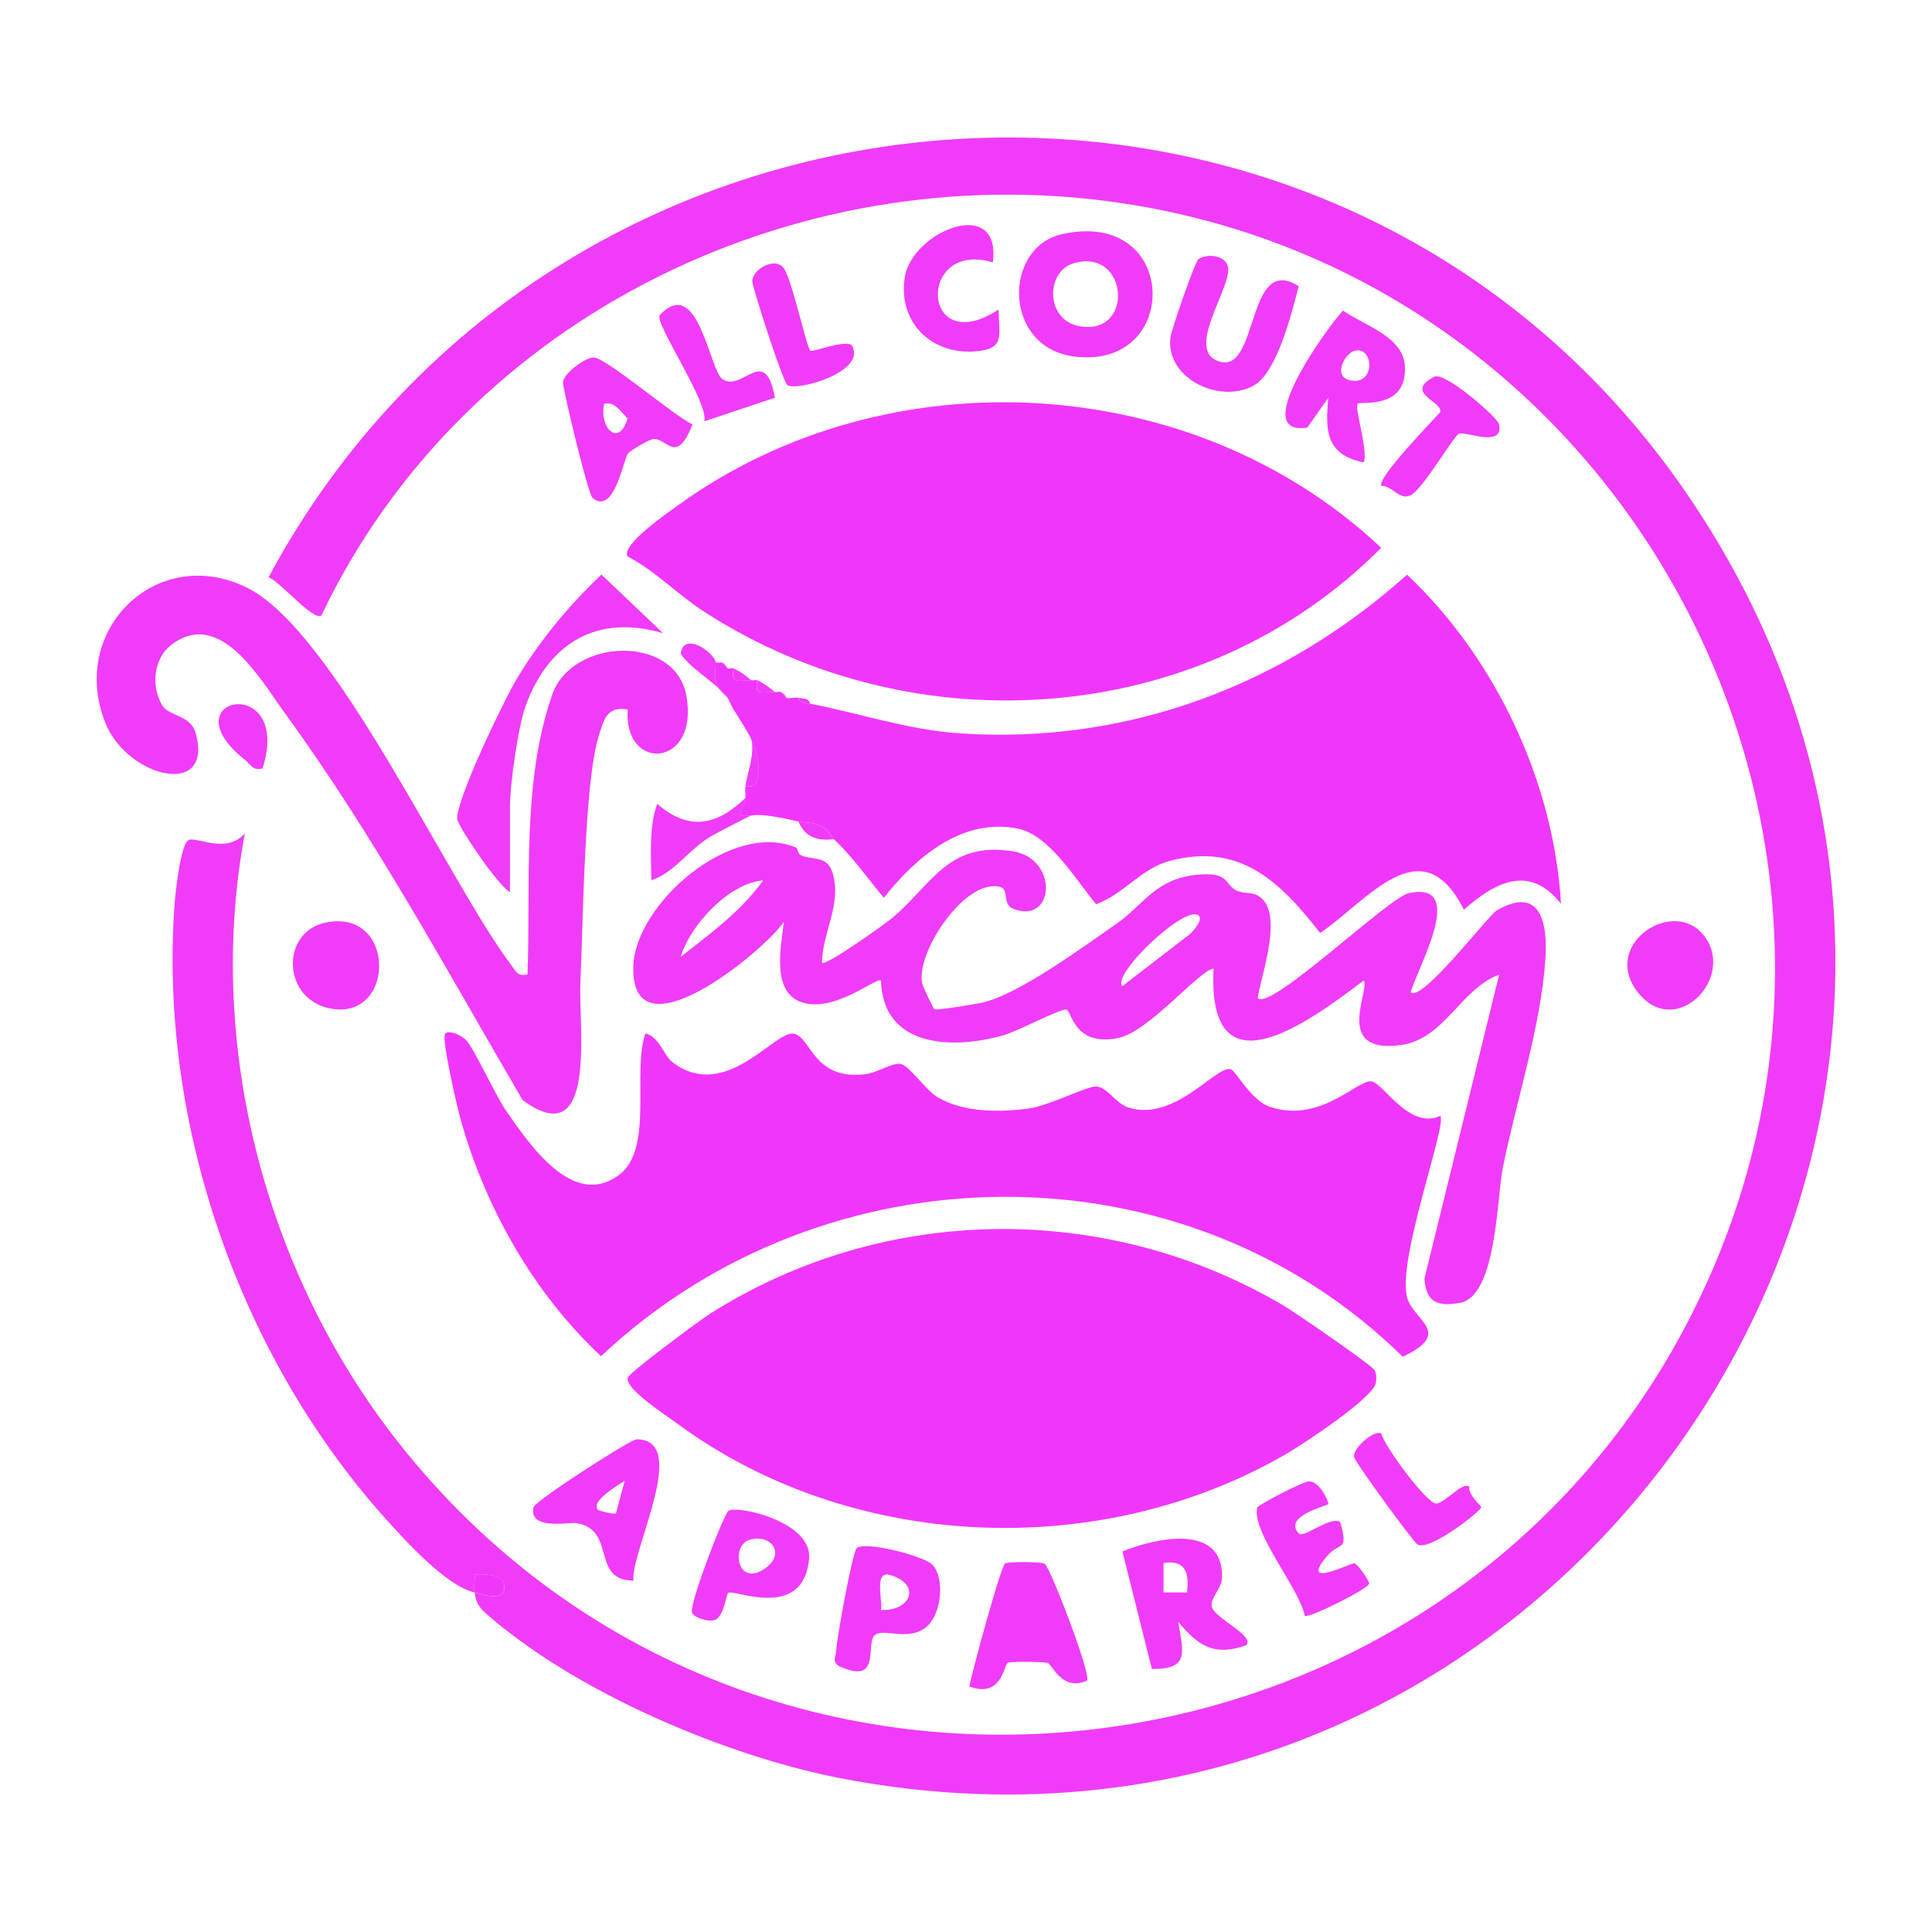
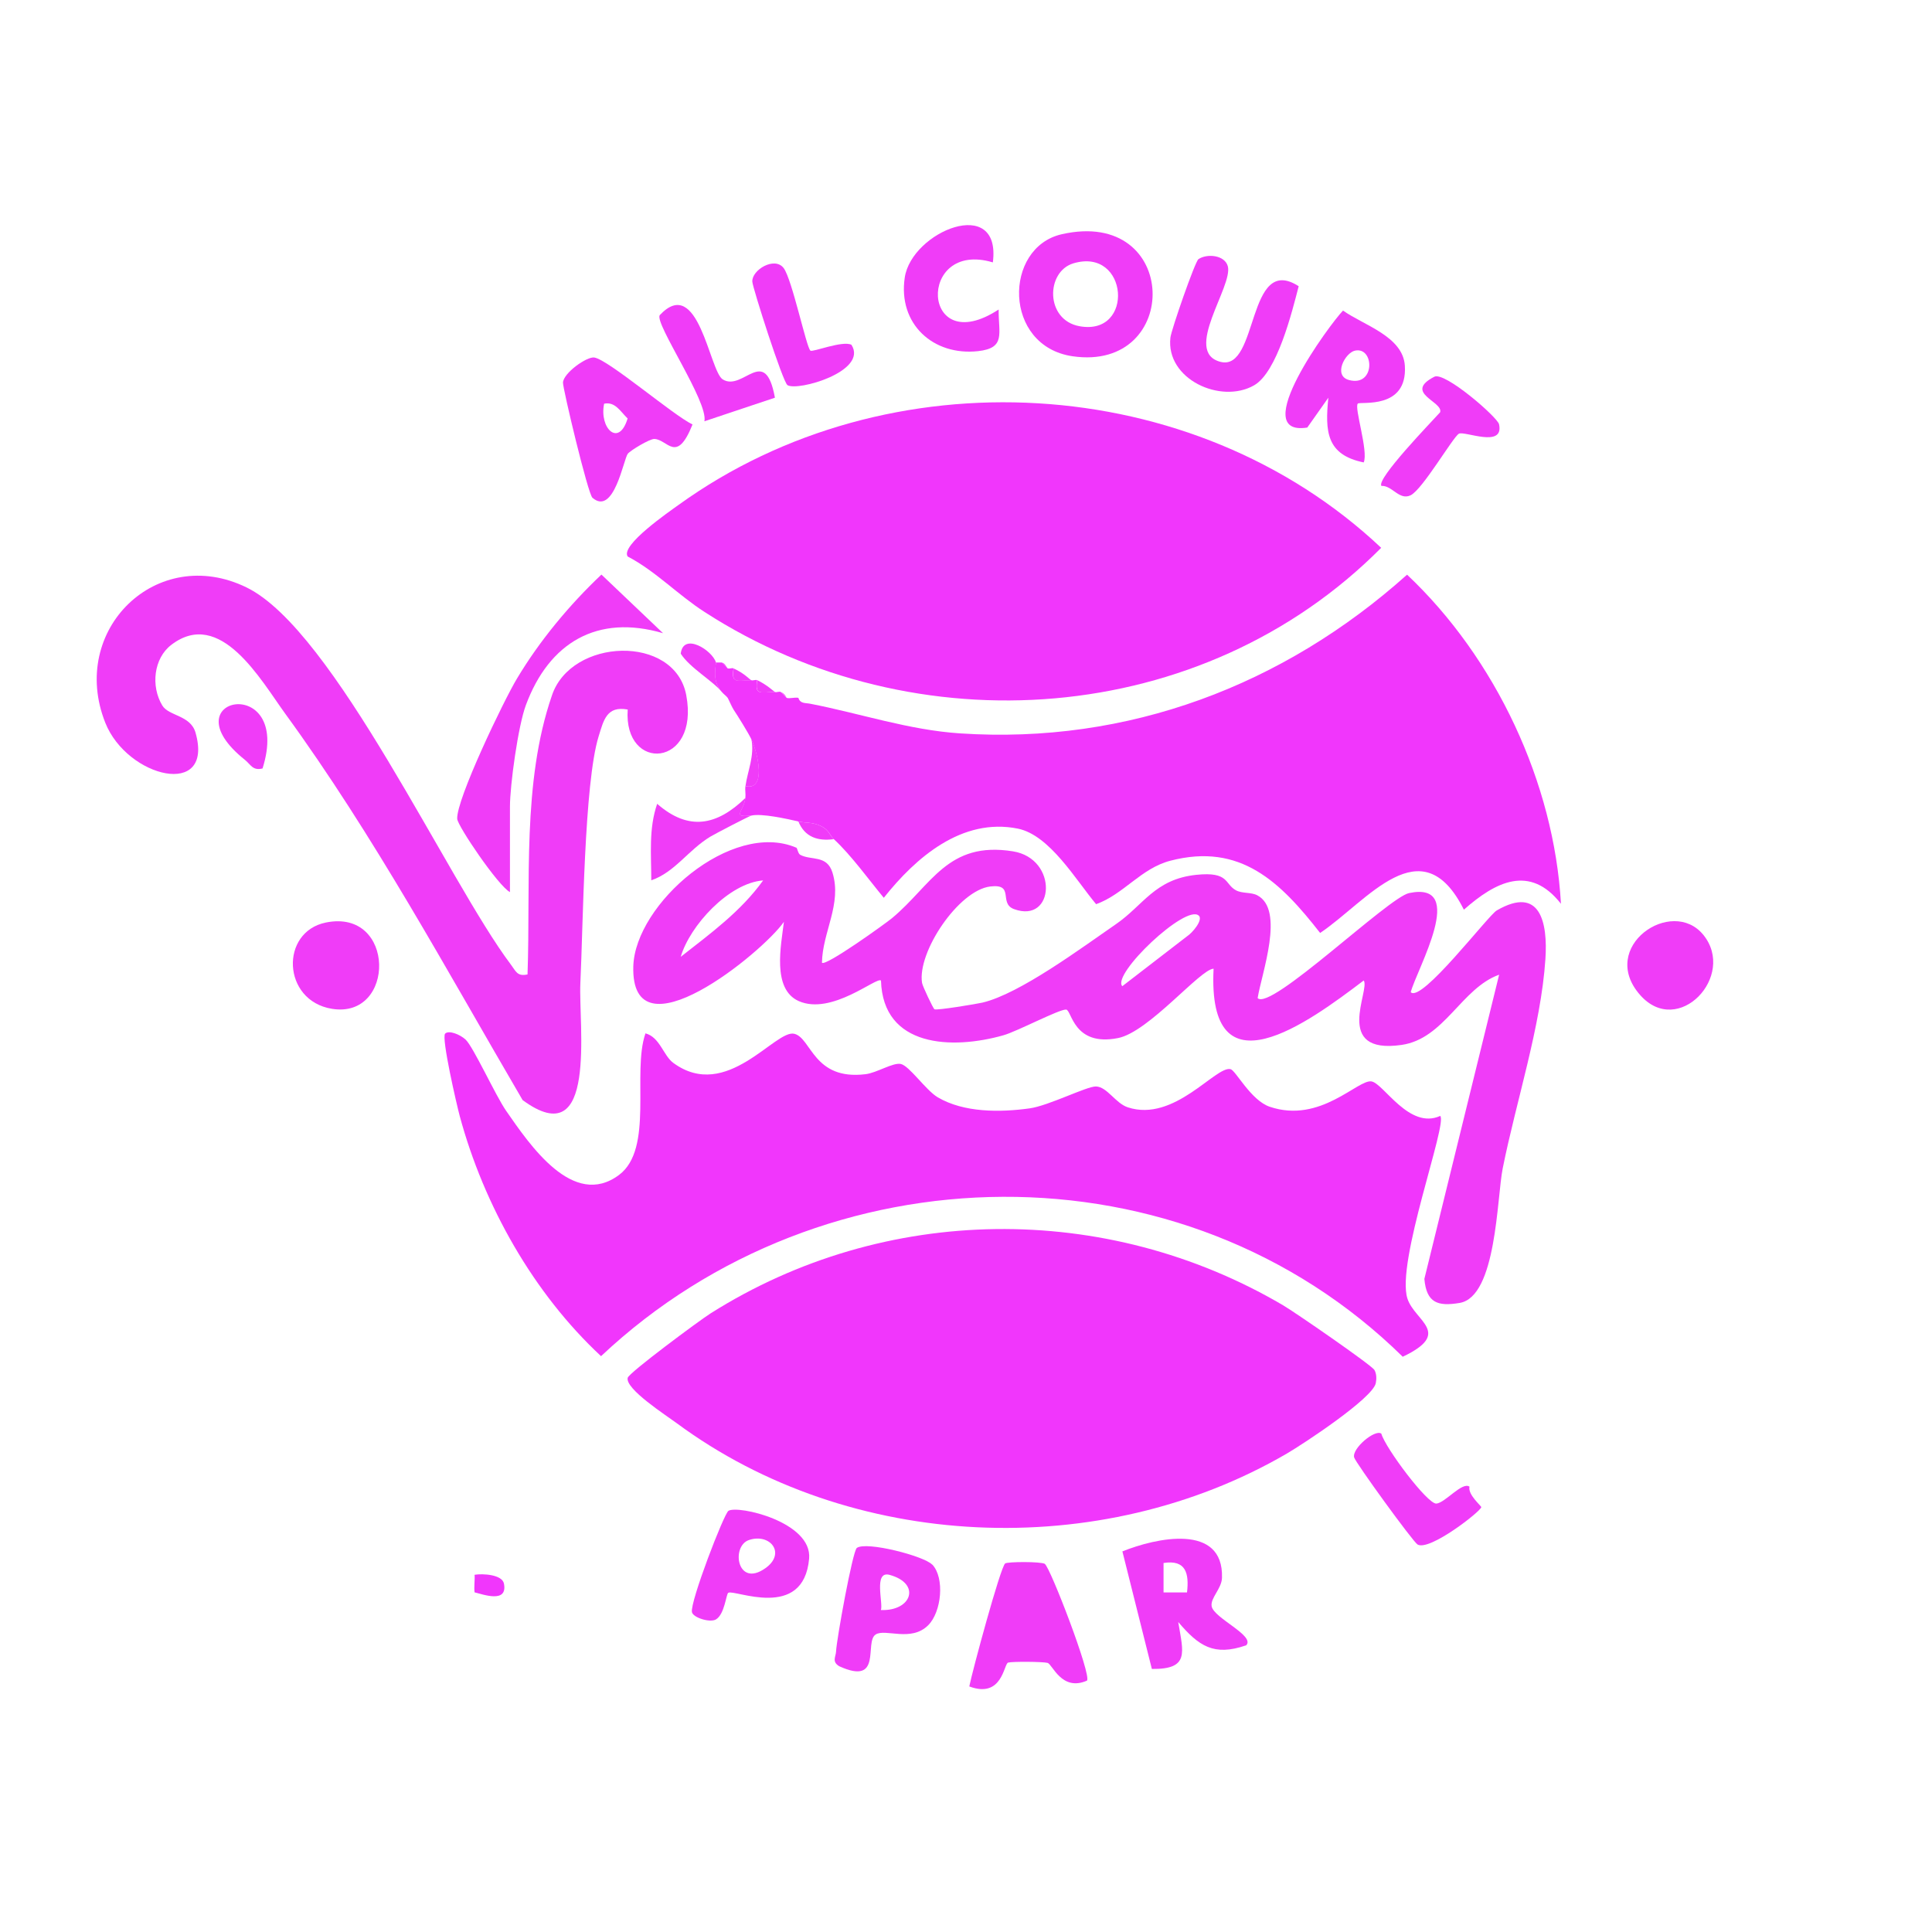
<svg xmlns="http://www.w3.org/2000/svg" id="Layer_1" version="1.1" viewBox="0 0 200 200">
  <defs>
    <style>
      .st0 {
        fill: #f136fc;
      }

      .st1 {
        fill: #f03cf8;
      }
    </style>
  </defs>
-   <path class="st1" d="M49.13,164.85c-2.99-.69-7.26-5.45-9.46-7.91-14.9-16.75-23.17-40.56-21.62-63.06.09-1.3.63-6.74,1.56-6.95,1.02-.23,3.91,1.46,5.74-.67-4.11,21.9,2.16,45.63,15.87,63.04,36.99,46.97,111.14,37.69,135.58-16.76,21.23-47.28-8.35-102.74-59.28-111.29-34.07-5.72-69.38,11.2-84.25,42.47-.83.6-4.28-3.53-5.47-3.96C58.17,3.21,139.05-2.1,175.19,51.95c42.67,63.81-13.06,146.79-88.29,132.11-11.93-2.33-27.44-8.96-36.6-17.04-.76-.67-1.03-1.18-1.17-2.17.87.2,3.45,1.16,3.04-.9-.19-.96-2.2-1.06-3.04-.92.04.59-.09,1.25,0,1.83Z" />
  <path class="st0" d="M142.27,141.8c.24.41.24.94.15,1.39-.33,1.56-7.41,6.23-9.22,7.29-19.31,11.24-45.18,10.14-63.17-3.17-1.05-.78-5.33-3.53-5.05-4.68.13-.53,7.44-5.95,8.58-6.67,18-11.37,40.93-11.62,59.26-.84,1.2.7,9.16,6.19,9.45,6.69Z" />
  <path class="st0" d="M64.98,57.61c-.79-1.15,4.29-4.64,5.29-5.36,21.65-15.61,53.25-13.88,72.71,4.46-18.46,18.59-48.22,20.74-70.03,6.65-2.8-1.8-5.08-4.24-7.97-5.75Z" />
  <path class="st0" d="M66.81,106.97c1.5.39,1.86,2.31,2.89,3.06,5.54,4.07,10.58-3.53,12.54-3.01,1.77.46,1.97,4.84,7.36,4.18,1.17-.14,2.82-1.22,3.64-1.06.88.17,2.59,2.71,3.83,3.45,2.72,1.6,6.45,1.57,9.5,1.15,1.98-.27,5.92-2.29,6.88-2.27,1.16.03,2.02,1.74,3.3,2.16,4.84,1.59,9.11-4.33,10.64-3.95.53.13,2.1,3.23,4.05,3.89,5.27,1.79,9.15-2.89,10.55-2.62,1.26.24,3.9,5.02,7.1,3.57.79.76-4.61,15.19-3.39,18.92.77,2.34,4.7,3.54-.49,6.01-22.75-22.37-59.95-21.76-82.99-.06-7-6.51-12.13-15.61-14.63-24.86-.32-1.2-1.92-8.12-1.51-8.53.38-.38,1.54.08,2.12.62.81.76,3.1,5.8,4.2,7.38,2.44,3.51,6.93,10.18,11.68,6.63,3.63-2.71,1.33-10.57,2.73-14.63Z" />
  <path class="st0" d="M83.87,72.85c5.17,1,10.19,2.72,15.52,3.07,17.37,1.15,33.46-4.96,46.27-16.43,9.19,8.67,15.22,21.56,15.93,34.07-3.21-4.1-6.76-2.3-10.05.61-4.37-8.72-9.99-.88-14.88,2.41-4.1-5.25-8.23-9.37-15.5-7.48-3.05.79-4.84,3.48-7.69,4.5-2.09-2.49-4.8-7.15-8.1-7.82-5.79-1.17-10.58,3-13.88,7.16-1.58-1.91-3.39-4.43-5.18-6.08-.43-.4-.48-.96-1.37-1.37s-1.54-.28-2.29-.45c-1.22-.28-3.8-.86-4.88-.61-2.08.21-.8-.38-.61-1.83.05-.39-.05-.83,0-1.22,2.16.5,1.34-3.31.61-4.87-.28-.6-1.4-2.41-1.83-3.05l-.61-1.22c-.17-.22-.43-.39-.61-.61-1.1-1.15-.56-2.88-.61-3.05h.61l.61.61c.2.06.45-.07.61,0-.28,1.63.39,1.24,1.83,1.22.16.08.44-.08.61,0-.28,1.63.39,1.24,1.83,1.22.16.08.44-.08.61,0l.61.61c.28.11.84-.08,1.22,0,.18.62.72.51,1.22.61Z" />
  <path class="st1" d="M82.42,87.73c.13.06.18.63.42.76,1.13.61,2.77-.02,3.34,1.85,1,3.25-1.05,6.17-1.09,9.32.37.41,6.6-4.07,7.26-4.62,4.09-3.41,5.75-8,12.51-6.91,4.73.76,4.33,7.53.11,5.98-1.63-.6.12-2.66-2.47-2.34-3.28.41-7.56,6.8-7.05,9.98.06.36,1.15,2.64,1.28,2.73.21.14,4.36-.55,4.97-.69,3.87-.91,10.29-5.69,13.82-8.12,2.83-1.94,4.02-4.67,8.34-5.11,3.4-.35,2.89.95,4.08,1.6.67.36,1.56.18,2.21.52,2.88,1.5.46,8.05.04,10.64,1.3,1.41,13.54-10.43,15.68-10.87,6.1-1.27.81,7.84.17,10.26,1.1,1.14,8-7.93,8.9-8.46,4.53-2.63,5.29,1.28,5.04,5.03-.46,6.96-3.04,14.76-4.42,21.67-.61,3.04-.63,13.29-4.46,13.93-2.24.37-3.43.02-3.65-2.49l7.74-31.49c-3.91,1.4-5.66,6.63-10.1,7.27-7.16,1.03-3.21-5.72-3.92-6.67-5.77,4.38-16.21,12.06-15.54-1.22-1.37.03-6.7,6.55-9.89,7.18-4.64.92-4.79-2.92-5.38-2.95-.71-.04-5.07,2.26-6.48,2.66-5.32,1.51-12.48,1.26-12.68-5.66-.41-.45-5.1,3.64-8.52,2.12-2.79-1.25-1.82-5.78-1.53-8.2-2.2,3.17-15.88,14.33-15.59,4.59.2-6.44,10.16-15.14,16.87-12.27ZM79,91.14c-3.56.27-7.6,4.7-8.53,7.91,3.04-2.39,6.22-4.69,8.53-7.91ZM124.1,94.79c-1.32-1.26-9.05,6.08-7.92,7.3l6.71-5.17c.53-.34,1.68-1.68,1.21-2.14Z" />
  <path class="st1" d="M54.61,100.87c.33-9.45-.58-19.87,2.52-28.86,1.98-5.99,12.72-6.38,13.91-.05,1.42,7.52-6.52,8.05-6.06,1.49-2.18-.4-2.49,1.1-3.01,2.78-1.5,4.82-1.61,19.69-1.89,25.53-.21,4.34,1.83,17.86-5.98,12.12-7.88-13.47-15.37-27.37-24.58-40.01-2.51-3.45-6.71-10.99-11.78-7.12-1.84,1.4-2.14,4.29-.94,6.28.67,1.11,2.92.99,3.44,2.81,1.96,6.87-7.07,4.69-9.34-1.02-3.82-9.62,5.35-18.54,14.62-14.01,9.09,4.43,20.78,30.3,27.37,39.05.52.69.65,1.25,1.73,1.01Z" />
  <path class="st1" d="M52.79,92.35c-1.21-.63-5.41-6.83-5.46-7.58-.11-2,4.83-12.28,6.19-14.53,2.35-3.93,5.43-7.63,8.74-10.76l6.38,6.07c-6.81-2-11.8.97-14.2,7.44-.81,2.18-1.65,8.29-1.65,10.53v8.83Z" />
  <path class="st1" d="M109.9,24.25c12.27-2.8,12.45,14.28,1.13,12.63-7.21-1.06-7.16-11.25-1.13-12.63ZM111.12,27.26c-2.86.85-2.94,5.86.63,6.51,5.73,1.04,5.08-8.21-.63-6.51Z" />
  <path class="st1" d="M140.56,41.78c-.4.38,1.12,4.95.61,6.09-3.87-.79-4.01-3.21-3.66-6.7l-2.18,3.09c-6.27.99,2.37-10.76,3.7-12.11,2.12,1.51,6.21,2.67,6.4,5.71.29,4.6-4.62,3.67-4.87,3.92ZM140.26,36.3c-1.01.22-2.29,2.59-.61,3.04,2.75.74,2.63-3.49.61-3.04Z" />
  <path class="st1" d="M128.98,170.33c-3.32,1.14-4.88.08-7.01-2.42.52,3.17,1.2,4.9-2.73,4.86l-3.05-12.17c3.46-1.4,10.49-2.96,10.31,2.74-.04,1.13-1.22,2.09-1.07,2.94.22,1.24,4.56,3.05,3.57,4.05ZM122.88,164.84c.23-1.99-.13-3.4-2.43-3.04v3.05s2.43,0,2.43,0Z" />
  <path class="st1" d="M108.16,161.9c.55.33,4.88,11.58,4.36,12.08-2.63,1.15-3.57-1.71-4.08-1.84s-3.63-.15-4.08-.03-.59,3.76-4.02,2.47c.32-1.61,3.21-12.3,3.71-12.73.22-.19,3.69-.21,4.11.04Z" />
  <path class="st1" d="M134.44,29.63c-.69,2.66-2.22,8.89-4.62,10.26-3.45,1.97-9.15-.64-8.66-4.94.09-.81,2.55-7.88,2.9-8.12.88-.6,2.71-.44,3.04.72.58,2.07-4.71,8.9-.75,9.91s2.71-11.3,8.09-7.83Z" />
-   <path class="st1" d="M65.58,163.63c-4.49-.05-1.69-5.26-5.92-5.96-.73-.12-4.96.79-4.43-1.64.14-.65,10.01-7.02,10.67-7.03,5.62-.02-.67,11.68-.32,14.63ZM61.93,156.31c.06.07,1.64.51,1.84.34l.9-3.37c-.51.38-3.63,2.11-2.75,3.03Z" />
  <path class="st1" d="M61.33,51.53c-.47-.4-3.07-11.31-3.05-11.92.03-.98,2.46-2.72,3.24-2.6,1.46.22,8.16,5.97,10.17,6.93-1.66,4.16-2.58,1.53-3.96,1.5-.47-.01-2.45,1.17-2.74,1.53-.44.55-1.43,6.48-3.66,4.56ZM62.54,41.79c-.53,2.53,1.52,4.56,2.43,1.53-.77-.75-1.29-1.76-2.43-1.53Z" />
  <path class="st1" d="M96.51,161.96c1.31,1.4.95,4.91-.42,6.28-1.78,1.78-4.42.32-5.44.96-1.21.77.76,5.35-3.77,3.29-.8-.48-.35-.99-.33-1.54.04-1.16,1.71-10.39,2.15-10.71.98-.71,6.97.84,7.8,1.73ZM91.19,166.67c3.19.13,4.19-2.74.9-3.64-1.69-.46-.64,2.95-.9,3.64Z" />
-   <path class="st1" d="M137.51,155.7c-.15.19-4.77,1.26-3.05,3.05.5.52,3.14-1.78,4.26-1.22.93,3.1-.06,2.13-1.18,3.38-3.38,3.78,2.37.85,2.64.92.46.11,1.57,1.9,1.56,2.1-.04.52-6.27,3.64-6.67,3.34-.54-2.81-5.49-8.61-4.93-11.19.06-.29,4.74-2.71,5.35-2.73,1.14-.05,2.11,2.21,2.01,2.34Z" />
  <path class="st1" d="M75.39,164.88c-.23.17-.37,2.21-1.27,2.76-.61.37-2.37-.18-2.49-.75-.22-1.03,3.31-10.19,3.78-10.49.96-.61,8.69,1.14,8.35,4.95-.58,6.5-7.81,3.12-8.37,3.54ZM77.54,159.42c-1.89.62-1.24,5,1.69,2.92,2.17-1.53.51-3.65-1.69-2.92Z" />
  <path class="st1" d="M102.77,27.16c-7.9-2.36-7.44,10.15.61,4.88-.03,2.48.77,3.99-2.13,4.31-4.66.51-8.31-2.83-7.59-7.62s10.02-8.58,9.12-1.57Z" />
  <path class="st1" d="M33.73,95.5c7.26-1.48,7.25,10.02.62,8.93-5.15-.85-5.38-7.96-.62-8.93Z" />
  <path class="st1" d="M176.34,96.79c3.42,4.24-2.61,10.66-6.54,6.23-4.43-4.99,3.28-10.27,6.54-6.23Z" />
  <path class="st1" d="M151.02,44.9c-.62.36-3.75,5.76-4.99,6.37-1.18.57-1.92-1.04-3.03-.97-.52-.74,5.14-6.58,6.08-7.62.37-1.1-3.85-2-.6-3.68,1.08-.56,6.54,4.19,6.7,4.92.55,2.52-3.6.65-4.16.98Z" />
  <path class="st1" d="M83.89,36.3c.24.18,3.31-1.07,4.25-.61,1.76,2.75-5.57,4.84-6.62,4.18-.48-.3-3.61-10.08-3.64-10.71-.07-1.22,2.32-2.65,3.25-1.4.87,1.17,2.35,8.22,2.76,8.53Z" />
  <path class="st1" d="M142.99,148.4c.43,1.52,4.79,7.32,5.7,7.25s2.68-2.3,3.43-1.75c-.19.83,1.23,1.99,1.22,2.12,0,.39-5.34,4.58-6.59,3.87-.48-.28-6.43-8.48-6.57-9.02-.24-.92,2.13-2.92,2.8-2.47Z" />
  <path class="st1" d="M74.81,39.27c2.1,1.32,4.38-3.71,5.41,1.9l-7.3,2.44c.42-2.01-5.15-10.09-4.63-10.98,4-4.28,5.15,5.77,6.52,6.64Z" />
  <path class="st1" d="M77.17,82.6c-.19,1.45-1.47,2.04.61,1.83-.23.05-3.71,1.86-4.23,2.17-2.33,1.41-3.67,3.68-6.13,4.53,0-2.67-.28-5.35.61-7.92,3.26,2.85,6.18,2.26,9.14-.61Z" />
  <path class="st1" d="M27.18,79.55c-1.03.26-1.22-.41-1.84-.9-8.13-6.51,4.98-9.09,1.84.9Z" />
  <path class="st1" d="M74.12,68.59c.05.16-.49,1.9.61,3.05-.94-1.16-3.32-2.5-4.26-3.97.26-2.27,3.29-.34,3.65.92Z" />
  <path class="st1" d="M86.31,86.87c-1.67.22-3-.22-3.66-1.83.75.17,1.41.04,2.29.45s.94.98,1.37,1.37Z" />
  <path class="st1" d="M77.78,76.51c.73,1.56,1.55,5.37-.61,4.87.22-1.58.96-3.14.61-4.87Z" />
  <path class="st1" d="M80.22,71.63c-1.44.03-2.11.41-1.83-1.22,1.04.5,1.7,1.16,1.83,1.22Z" />
  <path class="st1" d="M77.78,70.42c-1.44.03-2.11.41-1.83-1.22,1.15.53,1.61,1.11,1.83,1.22Z" />
-   <path class="st1" d="M83.87,72.85c-.5-.1-1.04,0-1.22-.61.49.1,1.04-.03,1.22.61Z" />
  <path class="st1" d="M75.95,73.46c-.31-.46-.52-1.11-.61-1.22l.61,1.22Z" />
  <path class="st1" d="M81.44,72.24l-.61-.61c.45.2.57.59.61.61Z" />
  <path class="st1" d="M75.34,69.2l-.61-.61c.32.04.53.58.61.61Z" />
  <path class="st0" d="M49.13,164.85c-.08-.58.04-1.24,0-1.83.84-.14,2.86-.03,3.04.92.4,2.07-2.17,1.11-3.04.9Z" />
</svg>